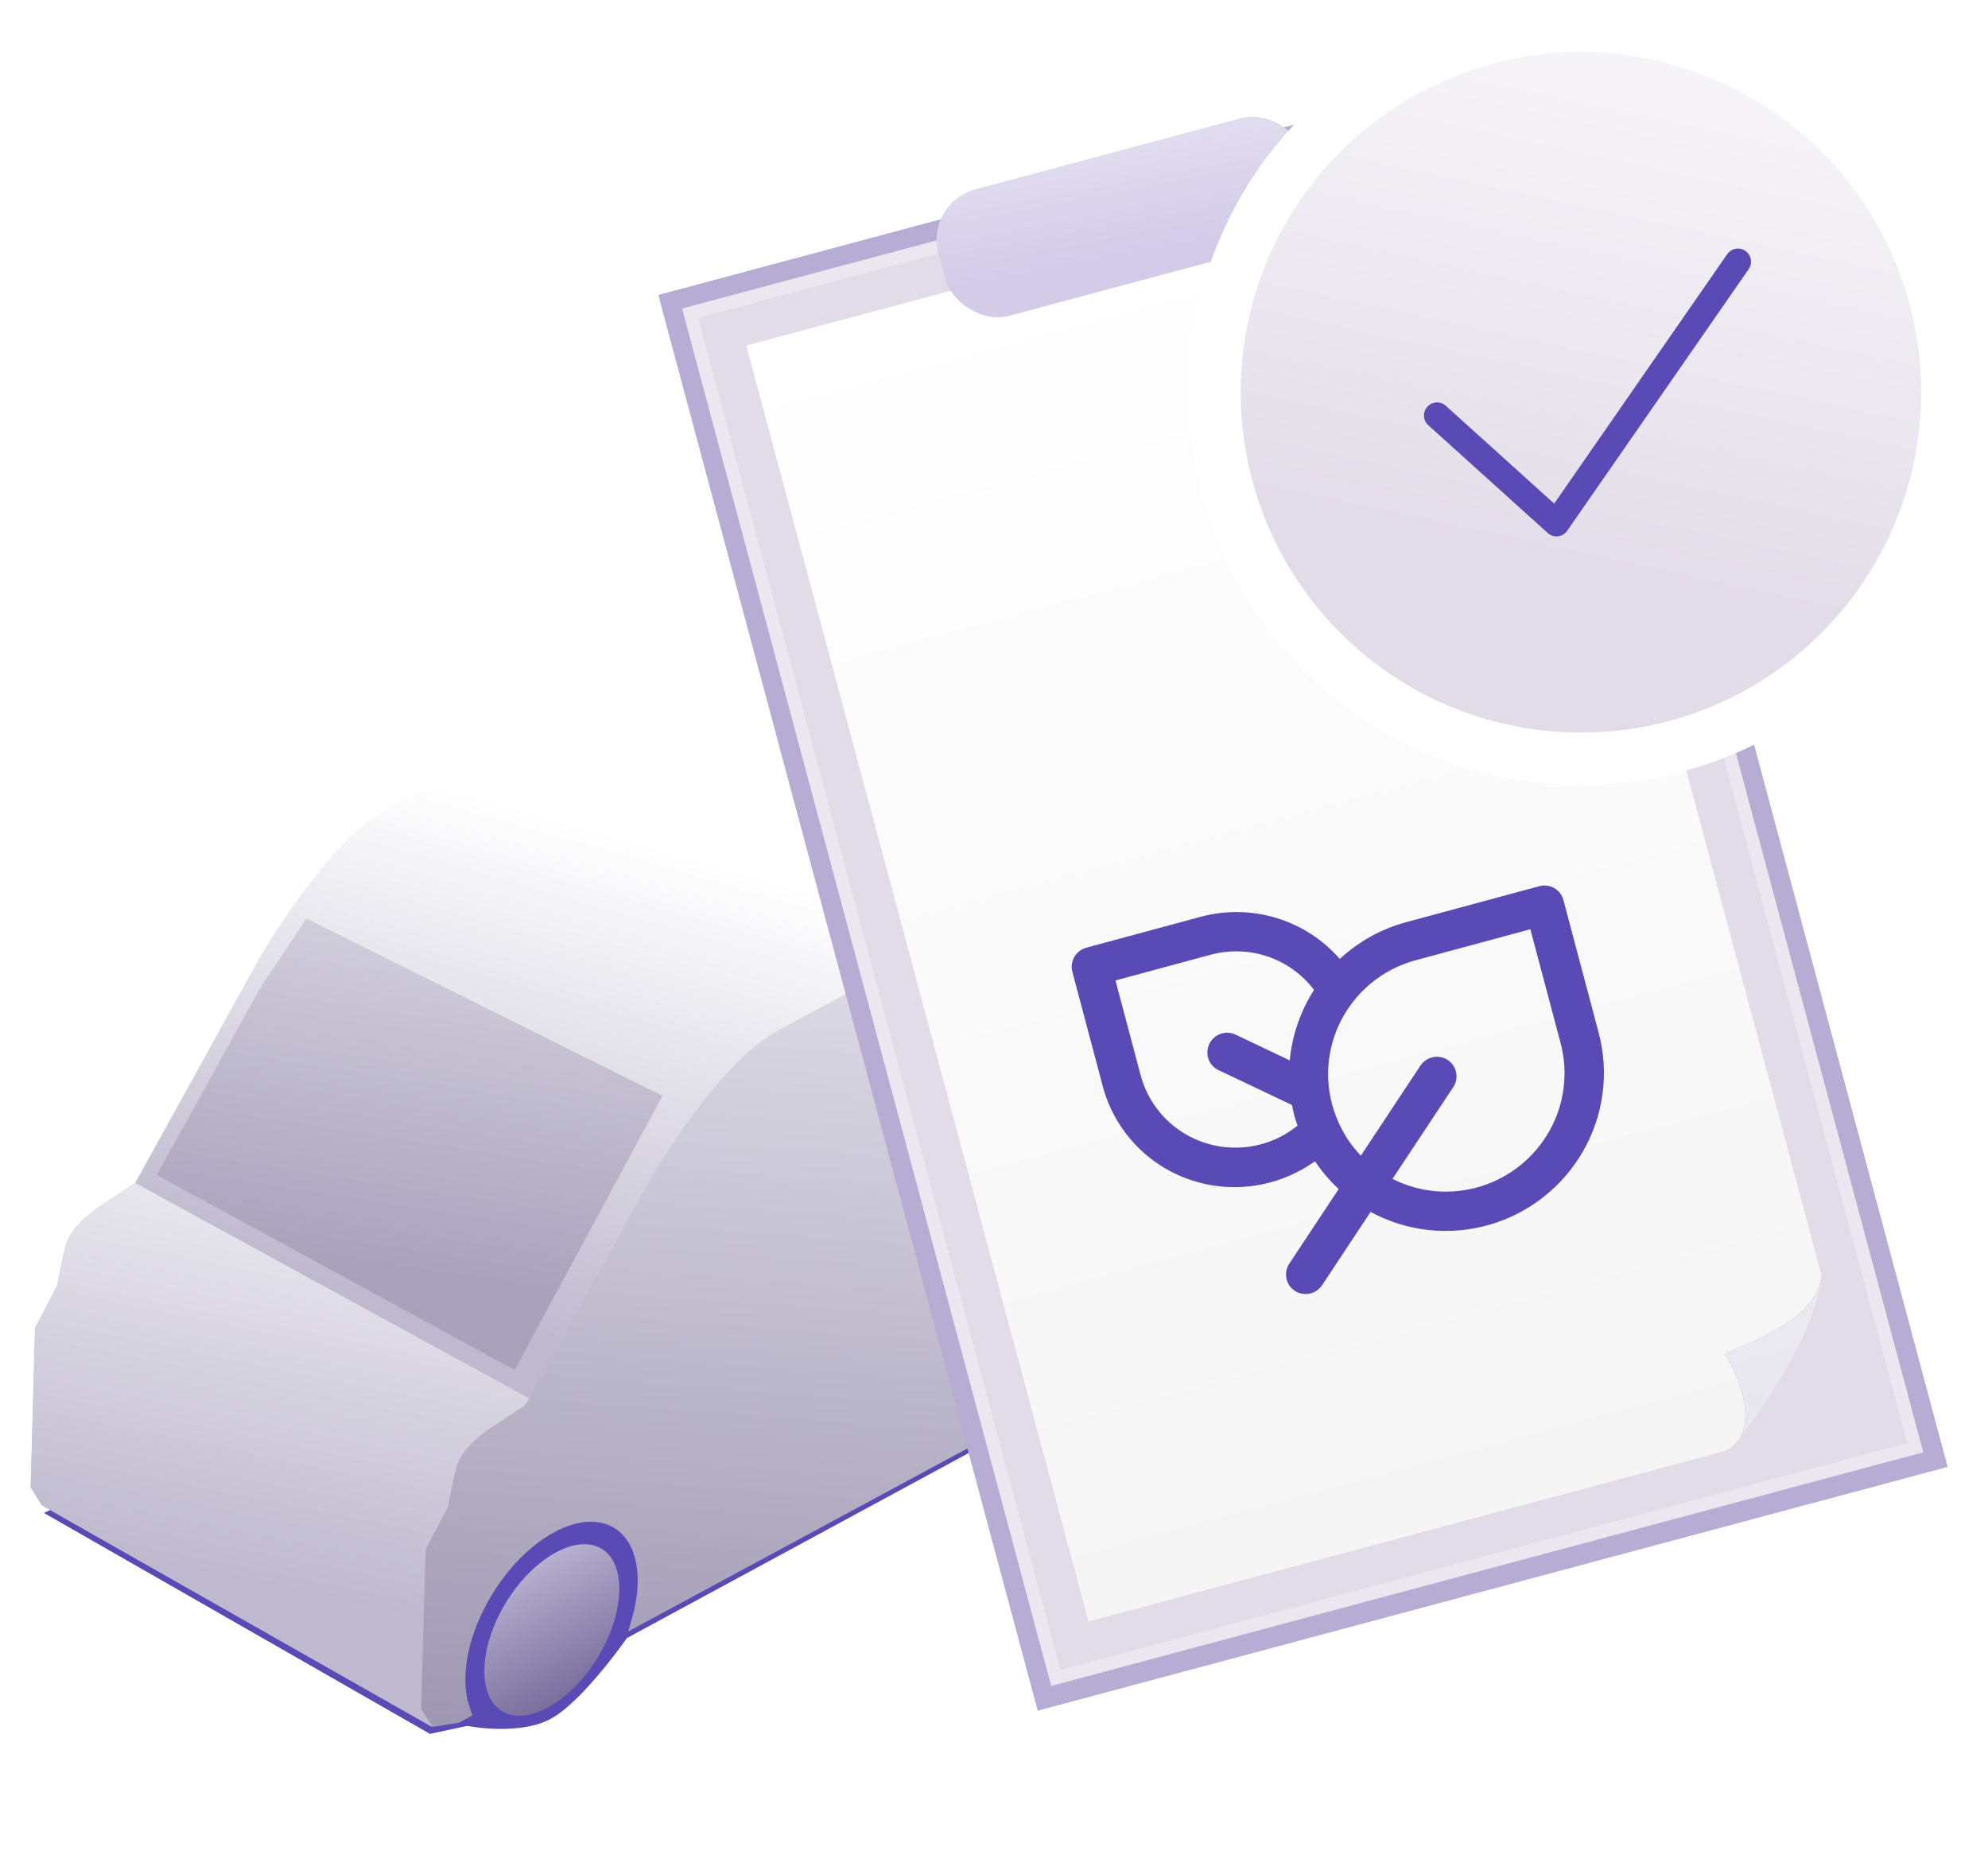
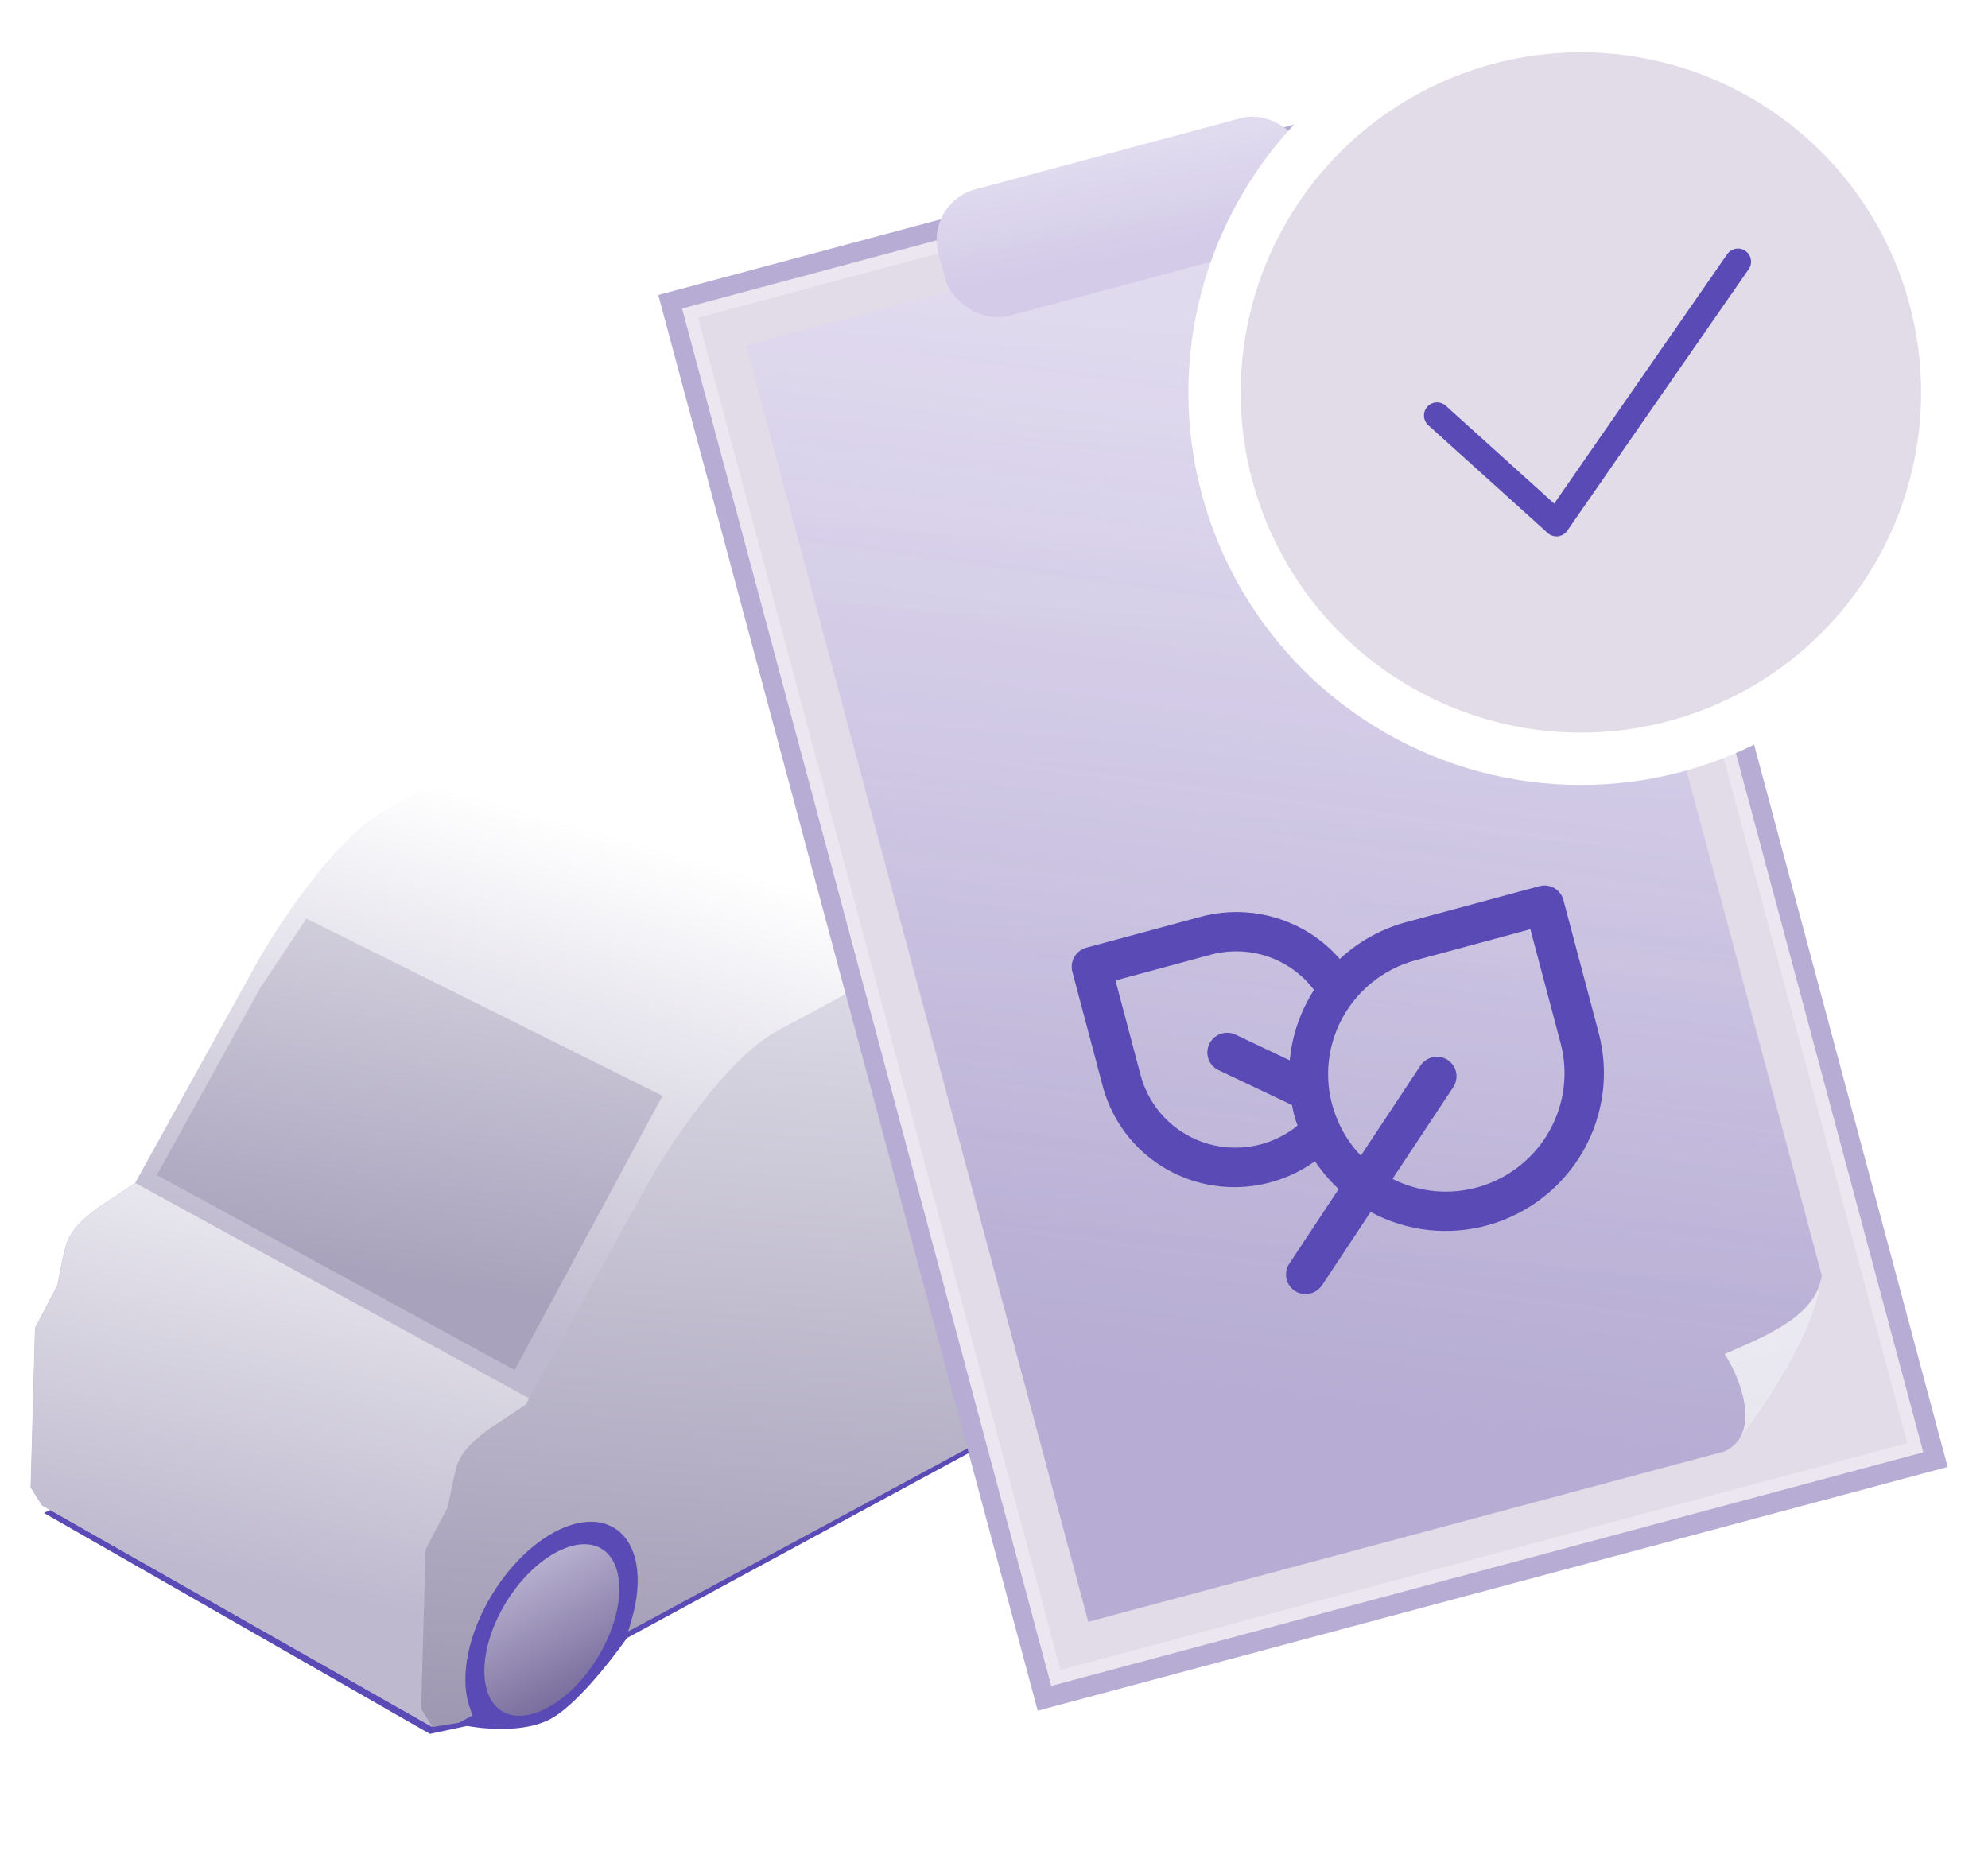
<svg xmlns="http://www.w3.org/2000/svg" width="122" height="115" viewBox="0 0 122 115" fill="none">
  <g style="mix-blend-mode:multiply" filter="url(#filter0_ddi_1317_6134)">
    <path d="M26.384 105.893L2.695 92.333L54.647 67.501L77.682 68.645L81.929 75.996L77.682 78.447C77.682 78.447 75.395 82.531 72.781 84.001C70.167 85.472 68.043 84.001 68.043 84.001L38.473 100.012C38.473 100.012 35.859 103.769 33.899 104.913C31.938 106.056 28.671 105.403 28.671 105.403L26.384 105.893Z" fill="#594AB5" />
  </g>
  <path fill-rule="evenodd" clip-rule="evenodd" d="M19.051 54.162C20.459 52.343 22.138 50.532 23.738 49.669L54.872 32.868L55.947 33.05L56.031 32.9L58.146 31.759L82.033 45.368L58.207 60.156L58.728 60.322L57.931 62.43L28.938 97.483L26.487 105.978L2.571 92.398L1.878 91.292L2.15 81.5L3.523 78.878C3.629 78.286 3.849 77.141 4.05 76.417C4.148 76.063 4.345 75.741 4.539 75.487C4.734 75.23 4.96 74.998 5.175 74.799C5.601 74.407 6.063 74.079 6.367 73.89L8.293 72.612L15.72 59.17L15.722 59.167C16.415 57.932 17.631 55.997 19.051 54.162Z" fill="url(#paint0_linear_1317_6134)" />
  <path fill-rule="evenodd" clip-rule="evenodd" d="M18.804 56.378L40.656 67.26L31.579 84.087L9.626 72.12L15.963 60.651L18.804 56.378Z" fill="url(#paint1_linear_1317_6134)" />
  <path fill-rule="evenodd" clip-rule="evenodd" d="M32.575 85.884L28.951 97.483L26.5 105.978L2.585 92.398L1.891 91.292L2.163 81.5L3.537 78.878C3.642 78.286 3.862 77.141 4.063 76.417C4.161 76.063 4.359 75.741 4.552 75.487C4.748 75.23 4.973 74.998 5.189 74.799C5.615 74.407 6.077 74.079 6.38 73.89L8.307 72.612L32.575 85.884Z" fill="url(#paint2_linear_1317_6134)" />
  <path fill-rule="evenodd" clip-rule="evenodd" d="M43.02 67.763C44.428 65.944 46.107 64.133 47.706 63.27L78.841 46.47L79.916 46.651L79.999 46.501L82.115 45.36L82.5 47.316L82.638 71.671L82.176 73.757L82.697 73.923L81.9 76.031L78.437 78.613L77.538 79.098L77.773 78.274C77.977 77.56 78.097 76.846 78.116 76.159C78.208 72.844 75.916 71.433 72.998 73.008C70.08 74.583 67.639 78.546 67.547 81.861C67.528 82.548 67.612 83.153 67.781 83.666L67.976 84.257L38.553 100.134L38.788 99.31C38.992 98.596 39.111 97.882 39.131 97.195C39.223 93.88 36.931 92.47 34.013 94.044C31.095 95.619 28.654 99.583 28.562 102.898C28.543 103.585 28.627 104.189 28.796 104.702L28.991 105.294L28.177 105.733L26.54 105.999L25.847 104.893L26.119 95.101L27.492 92.479C27.598 91.887 27.818 90.743 28.018 90.018C28.117 89.664 28.314 89.342 28.508 89.088C28.703 88.831 28.928 88.599 29.144 88.401C29.57 88.008 30.032 87.68 30.336 87.491L32.262 86.213L39.689 72.772L39.691 72.768C40.383 71.534 41.599 69.598 43.02 67.763Z" fill="url(#paint3_linear_1317_6134)" />
  <path d="M38.238 97.686C38.161 100.43 36.142 103.71 33.727 105.013C31.312 106.316 29.416 105.149 29.492 102.406C29.568 99.662 31.588 96.382 34.003 95.079C36.418 93.776 38.314 94.943 38.238 97.686Z" fill="url(#paint4_linear_1317_6134)" stroke="#594AB5" stroke-width="0.47" />
  <path d="M77.214 76.65C77.138 79.393 75.118 82.673 72.704 83.977C70.288 85.28 68.392 84.112 68.469 81.369C68.545 78.626 70.564 75.346 72.979 74.043C75.394 72.74 77.29 73.907 77.214 76.65Z" fill="url(#paint5_linear_1317_6134)" stroke="#594AB5" stroke-width="0.47" />
  <rect x="40.398" y="18.104" width="57.813" height="89.961" transform="rotate(-15 40.398 18.104)" fill="#B7ADD4" />
  <rect x="41.859" y="18.938" width="55.404" height="87.522" transform="rotate(-15 41.859 18.938)" fill="#E2DBE8" />
  <rect x="42.351" y="19.222" width="54.601" height="86.719" transform="rotate(-15 42.351 19.222)" stroke="white" stroke-opacity="0.3" stroke-width="0.803" />
-   <path d="M45.797 21.208L93.108 8.531L111.799 78.288C111.464 80.697 108.653 81.901 105.843 83.106C106.5 84.091 107.694 86.69 106.787 88.234C106.586 88.577 106.281 88.868 105.843 89.078L66.787 99.543L45.797 21.208Z" fill="#E2DBE8" />
  <path d="M45.797 21.208L93.108 8.531L111.799 78.288C111.464 80.697 108.653 81.901 105.843 83.106C106.5 84.091 107.694 86.69 106.787 88.234C106.586 88.577 106.281 88.868 105.843 89.078L66.787 99.543L45.797 21.208Z" fill="#D3CBE8" />
  <path d="M45.797 21.208L93.108 8.531L111.799 78.288C111.464 80.697 108.653 81.901 105.843 83.106C106.5 84.091 107.694 86.69 106.787 88.234C106.586 88.577 106.281 88.868 105.843 89.078L66.787 99.543L45.797 21.208Z" fill="url(#paint6_linear_1317_6134)" fill-opacity="0.2" />
  <path d="M45.797 21.208L93.108 8.531L111.799 78.288C111.464 80.697 108.653 81.901 105.843 83.106C106.5 84.091 107.694 86.69 106.787 88.234C106.586 88.577 106.281 88.868 105.843 89.078L66.787 99.543L45.797 21.208Z" fill="url(#paint7_linear_1317_6134)" />
-   <path d="M45.797 21.208L93.108 8.531L111.799 78.288C111.464 80.697 108.653 81.901 105.843 83.106C106.5 84.091 107.694 86.69 106.787 88.234C106.586 88.577 106.281 88.868 105.843 89.078L66.787 99.543L45.797 21.208Z" fill="url(#paint8_linear_1317_6134)" />
-   <path d="M111.799 78.288C111.464 80.697 108.653 81.901 105.843 83.106C106.5 84.091 107.694 86.69 106.787 88.234L106.924 88.112C106.924 88.112 111.464 82.303 111.799 78.288Z" fill="#E2DBE8" />
  <path d="M111.799 78.288C111.464 80.697 108.653 81.901 105.843 83.106C106.5 84.091 107.694 86.69 106.787 88.234L106.924 88.112C106.924 88.112 111.464 82.303 111.799 78.288Z" fill="#D3CBE8" />
  <path d="M111.799 78.288C111.464 80.697 108.653 81.901 105.843 83.106C106.5 84.091 107.694 86.69 106.787 88.234L106.924 88.112C106.924 88.112 111.464 82.303 111.799 78.288Z" fill="url(#paint9_linear_1317_6134)" fill-opacity="0.2" />
-   <path d="M111.799 78.288C111.464 80.697 108.653 81.901 105.843 83.106C106.5 84.091 107.694 86.69 106.787 88.234L106.924 88.112C106.924 88.112 111.464 82.303 111.799 78.288Z" fill="url(#paint10_linear_1317_6134)" />
  <path d="M111.799 78.288C111.464 80.697 108.653 81.901 105.843 83.106C106.5 84.091 107.694 86.69 106.787 88.234L106.924 88.112C106.924 88.112 111.464 82.303 111.799 78.288Z" fill="url(#paint11_linear_1317_6134)" fill-opacity="0.8" />
  <rect x="56.758" y="12.455" width="23.286" height="8.03" rx="3.212" transform="rotate(-15 56.758 12.455)" fill="#D3CBE8" />
  <rect x="56.758" y="12.455" width="23.286" height="8.03" rx="3.212" transform="rotate(-15 56.758 12.455)" fill="url(#paint12_linear_1317_6134)" />
  <circle cx="97.018" cy="24.089" r="24.089" fill="white" />
  <circle cx="97.017" cy="24.089" r="20.877" fill="#E2DBE8" />
-   <circle cx="97.017" cy="24.089" r="20.877" fill="url(#paint13_linear_1317_6134)" />
  <path d="M106.655 16.059L95.518 32.118L88.188 25.502" stroke="#594AB5" stroke-width="1.606" stroke-linecap="round" stroke-linejoin="round" />
  <path d="M94.466 54.392L86.288 56.603C84.769 57.013 83.374 57.787 82.22 58.86C81.187 57.671 79.84 56.799 78.329 56.343C76.819 55.884 75.208 55.86 73.678 56.272L66.668 58.167C66.023 58.342 65.638 59.004 65.809 59.647L67.663 66.627C68.358 69.298 70.33 71.449 72.933 72.376C75.537 73.304 78.44 72.892 80.698 71.273C81.114 71.898 81.603 72.47 82.153 72.981L79.121 77.56C78.753 78.118 78.906 78.865 79.462 79.229C80.019 79.593 80.768 79.435 81.137 78.879L84.11 74.386L84.111 74.384C86.332 75.593 88.947 75.877 91.389 75.177C93.832 74.474 95.905 72.844 97.163 70.637C98.419 68.431 98.759 65.825 98.106 63.383L95.943 55.24C95.861 54.931 95.66 54.668 95.383 54.509C95.106 54.35 94.776 54.308 94.466 54.392ZM77.385 70.233C75.837 70.648 74.189 70.436 72.805 69.641C71.421 68.848 70.412 67.536 69.999 65.995L68.455 60.178L74.296 58.599C75.453 58.288 76.675 58.327 77.804 58.71C78.934 59.095 79.922 59.809 80.639 60.759C79.805 62.063 79.293 63.545 79.149 65.083L75.786 63.484C75.191 63.229 74.496 63.49 74.213 64.075C73.932 64.661 74.162 65.361 74.736 65.661L79.29 67.826C79.33 68.03 79.365 68.232 79.419 68.436C79.478 68.659 79.554 68.872 79.628 69.087C78.97 69.622 78.206 70.014 77.385 70.233ZM95.769 64.015C96.253 65.823 96.011 67.753 95.096 69.395C94.18 71.038 92.662 72.265 90.863 72.819C89.064 73.372 87.125 73.206 85.455 72.357L89.183 66.726L89.183 66.728C89.552 66.17 89.399 65.423 88.843 65.058C88.287 64.695 87.536 64.852 87.168 65.409L83.513 70.931C82.948 70.343 82.489 69.663 82.156 68.921L82.151 68.902C81.268 66.974 81.287 64.749 82.204 62.825C83.122 60.901 84.844 59.475 86.906 58.93L93.916 57.035L95.769 64.015Z" fill="#594AB5" />
  <defs>
    <filter id="filter0_ddi_1317_6134" x="2.167" y="67.369" width="80.29" height="39.58" filterUnits="userSpaceOnUse" color-interpolation-filters="sRGB">
      <feFlood flood-opacity="0" result="BackgroundImageFix" />
      <feColorMatrix in="SourceAlpha" type="matrix" values="0 0 0 0 0 0 0 0 0 0 0 0 0 0 0 0 0 0 127 0" result="hardAlpha" />
      <feOffset dy="0.528" />
      <feGaussianBlur stdDeviation="0.264" />
      <feComposite in2="hardAlpha" operator="out" />
      <feColorMatrix type="matrix" values="0 0 0 0 0.282 0 0 0 0 0.212 0 0 0 0 0.51 0 0 0 0.4 0" />
      <feBlend mode="normal" in2="BackgroundImageFix" result="effect1_dropShadow_1317_6134" />
      <feColorMatrix in="SourceAlpha" type="matrix" values="0 0 0 0 0 0 0 0 0 0 0 0 0 0 0 0 0 0 127 0" result="hardAlpha" />
      <feOffset dy="0.132" />
      <feGaussianBlur stdDeviation="0.066" />
      <feComposite in2="hardAlpha" operator="out" />
      <feColorMatrix type="matrix" values="0 0 0 0 0.282 0 0 0 0 0.212 0 0 0 0 0.51 0 0 0 0.5 0" />
      <feBlend mode="normal" in2="effect1_dropShadow_1317_6134" result="effect2_dropShadow_1317_6134" />
      <feBlend mode="normal" in="SourceGraphic" in2="effect2_dropShadow_1317_6134" result="shape" />
      <feColorMatrix in="SourceAlpha" type="matrix" values="0 0 0 0 0 0 0 0 0 0 0 0 0 0 0 0 0 0 127 0" result="hardAlpha" />
      <feOffset dy="-0.132" />
      <feGaussianBlur stdDeviation="0.132" />
      <feComposite in2="hardAlpha" operator="arithmetic" k2="-1" k3="1" />
      <feColorMatrix type="matrix" values="0 0 0 0 0.282 0 0 0 0 0.212 0 0 0 0 0.51 0 0 0 0.43 0" />
      <feBlend mode="normal" in2="shape" result="effect3_innerShadow_1317_6134" />
    </filter>
    <linearGradient id="paint0_linear_1317_6134" x1="21.423" y1="79.022" x2="30.018" y2="48.991" gradientUnits="userSpaceOnUse">
      <stop stop-color="#BEB9CE" />
      <stop offset="1" stop-color="white" />
    </linearGradient>
    <linearGradient id="paint1_linear_1317_6134" x1="21.481" y1="77.916" x2="28.356" y2="33.952" gradientUnits="userSpaceOnUse">
      <stop stop-color="#A8A2BC" />
      <stop offset="1" stop-color="white" />
    </linearGradient>
    <linearGradient id="paint2_linear_1317_6134" x1="30.258" y1="64.483" x2="23.334" y2="98.694" gradientUnits="userSpaceOnUse">
      <stop stop-color="white" />
      <stop offset="1" stop-color="#BEB9CE" />
    </linearGradient>
    <linearGradient id="paint3_linear_1317_6134" x1="86.352" y1="42.996" x2="80.344" y2="123.894" gradientUnits="userSpaceOnUse">
      <stop stop-color="#F5F5FA" />
      <stop offset="1" stop-color="#8C84A3" />
    </linearGradient>
    <linearGradient id="paint4_linear_1317_6134" x1="34.009" y1="94.844" x2="38.292" y2="102.781" gradientUnits="userSpaceOnUse">
      <stop stop-color="#BAB3D1" />
      <stop offset="1" stop-color="#776B9B" />
    </linearGradient>
    <linearGradient id="paint5_linear_1317_6134" x1="72.986" y1="73.808" x2="77.269" y2="81.745" gradientUnits="userSpaceOnUse">
      <stop stop-color="#BAB3D1" />
      <stop offset="1" stop-color="#776B9B" />
    </linearGradient>
    <linearGradient id="paint6_linear_1317_6134" x1="97.576" y1="25.207" x2="89.06" y2="87.362" gradientUnits="userSpaceOnUse">
      <stop stop-color="#483682" stop-opacity="0" />
      <stop offset="1" stop-color="#483682" />
    </linearGradient>
    <linearGradient id="paint7_linear_1317_6134" x1="80.353" y1="17.168" x2="75.515" y2="77.286" gradientUnits="userSpaceOnUse">
      <stop stop-color="white" stop-opacity="0.3" />
      <stop offset="1" stop-color="white" stop-opacity="0" />
    </linearGradient>
    <linearGradient id="paint8_linear_1317_6134" x1="69.453" y1="14.87" x2="90.442" y2="93.205" gradientUnits="userSpaceOnUse">
      <stop stop-color="white" />
      <stop offset="1" stop-color="#F5F5F5" />
    </linearGradient>
    <linearGradient id="paint9_linear_1317_6134" x1="97.576" y1="25.207" x2="89.06" y2="87.362" gradientUnits="userSpaceOnUse">
      <stop stop-color="#483682" stop-opacity="0" />
      <stop offset="1" stop-color="#483682" />
    </linearGradient>
    <linearGradient id="paint10_linear_1317_6134" x1="80.353" y1="17.168" x2="75.515" y2="77.286" gradientUnits="userSpaceOnUse">
      <stop stop-color="white" stop-opacity="0.3" />
      <stop offset="1" stop-color="white" stop-opacity="0" />
    </linearGradient>
    <linearGradient id="paint11_linear_1317_6134" x1="69.453" y1="14.87" x2="90.442" y2="93.205" gradientUnits="userSpaceOnUse">
      <stop stop-color="white" />
      <stop offset="1" stop-color="#F5F5F5" />
    </linearGradient>
    <linearGradient id="paint12_linear_1317_6134" x1="73.124" y1="12.954" x2="72.656" y2="19.258" gradientUnits="userSpaceOnUse">
      <stop stop-color="white" stop-opacity="0.3" />
      <stop offset="1" stop-color="white" stop-opacity="0" />
    </linearGradient>
    <linearGradient id="paint13_linear_1317_6134" x1="105.486" y1="5.807" x2="98.71" y2="37.312" gradientUnits="userSpaceOnUse">
      <stop stop-color="white" stop-opacity="0.7" />
      <stop offset="1" stop-color="white" stop-opacity="0" />
    </linearGradient>
  </defs>
</svg>